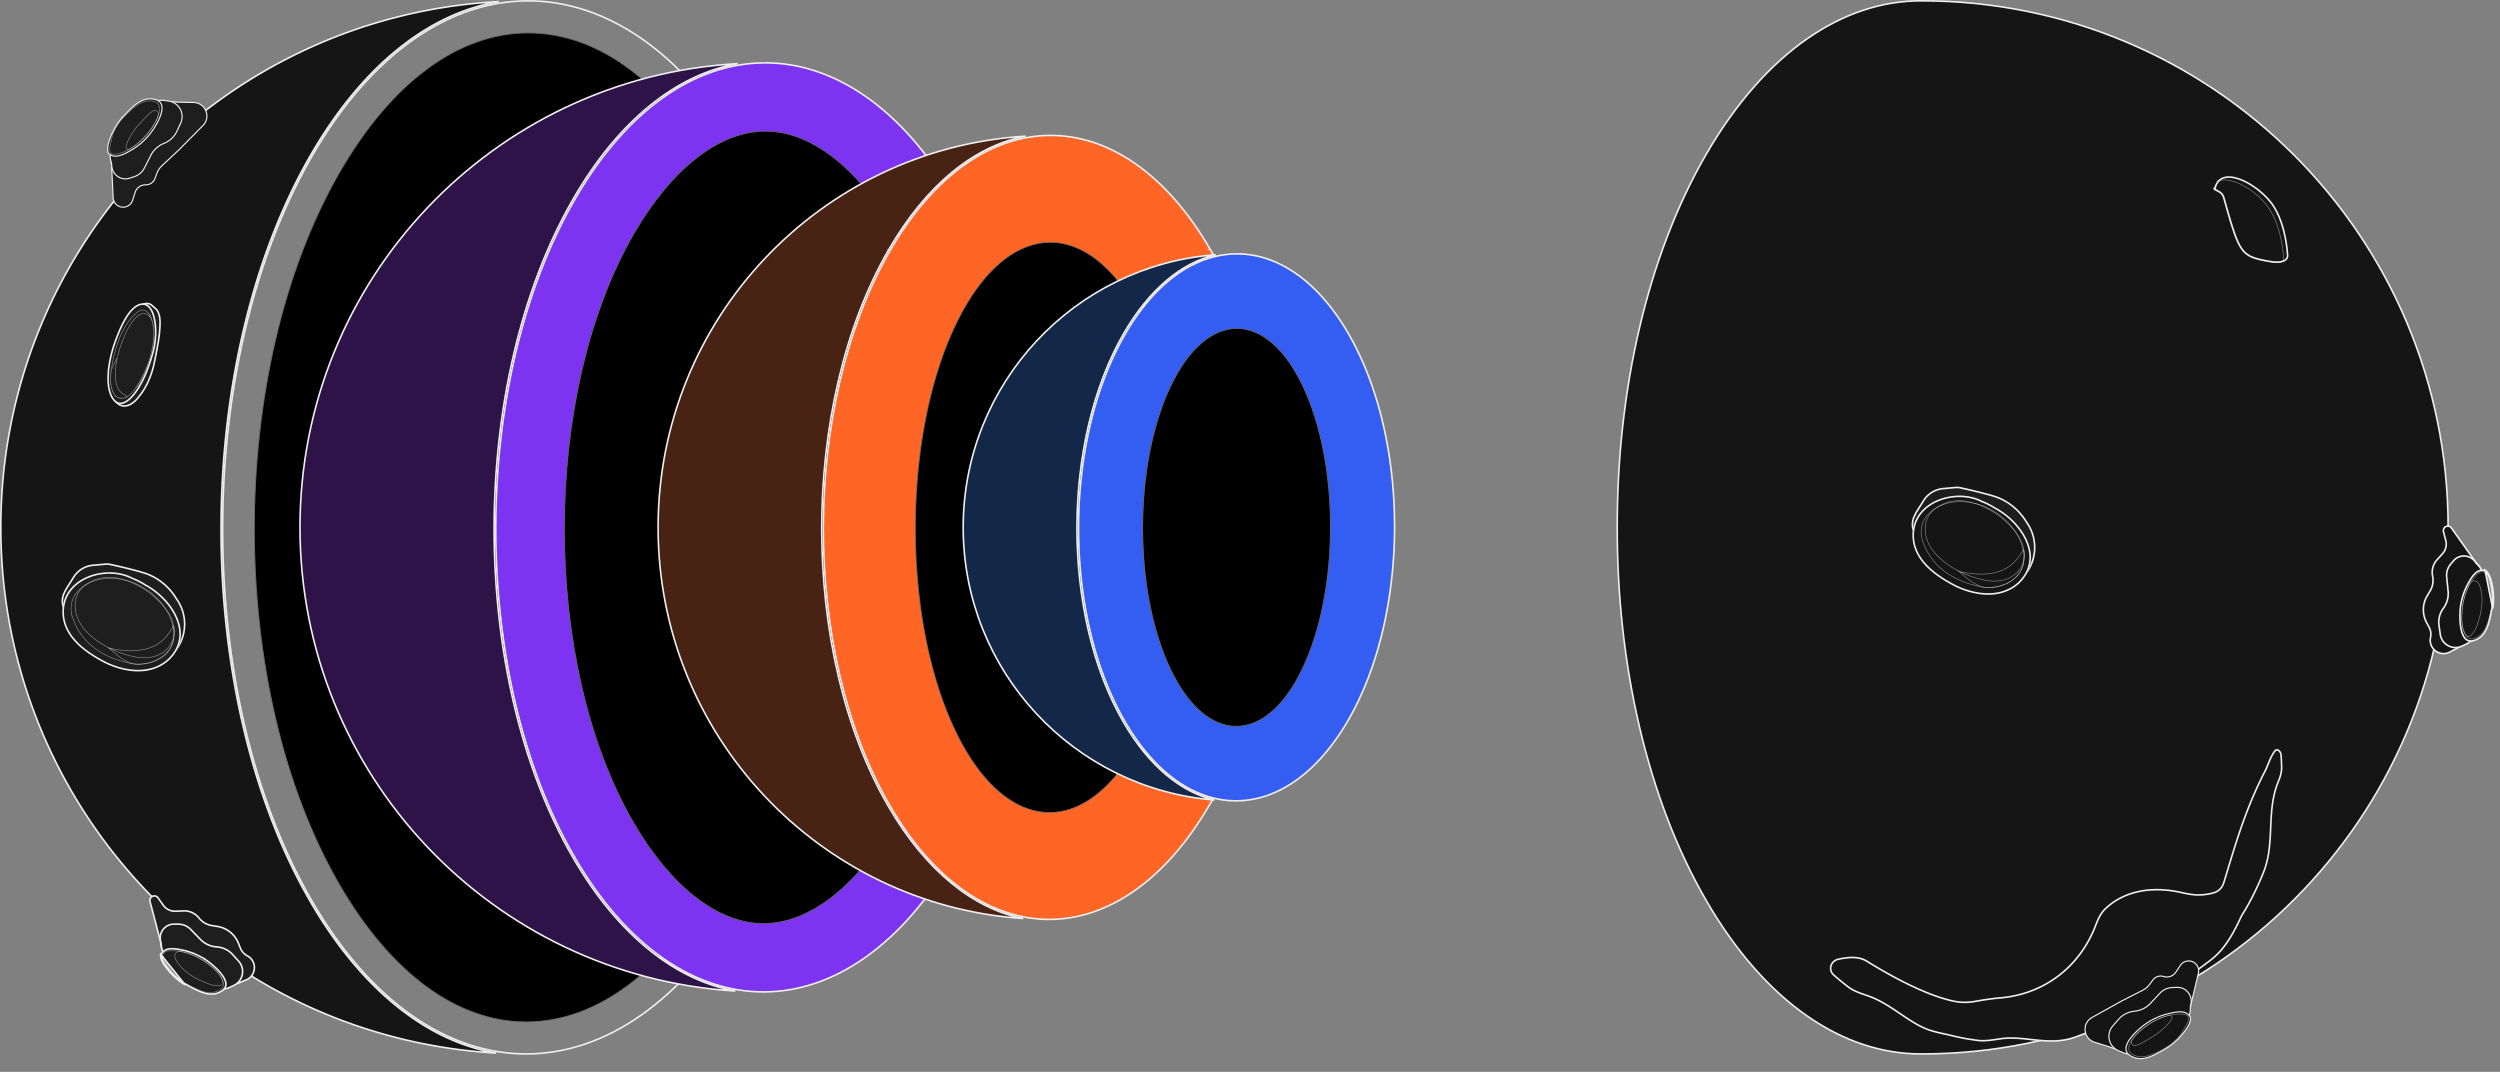
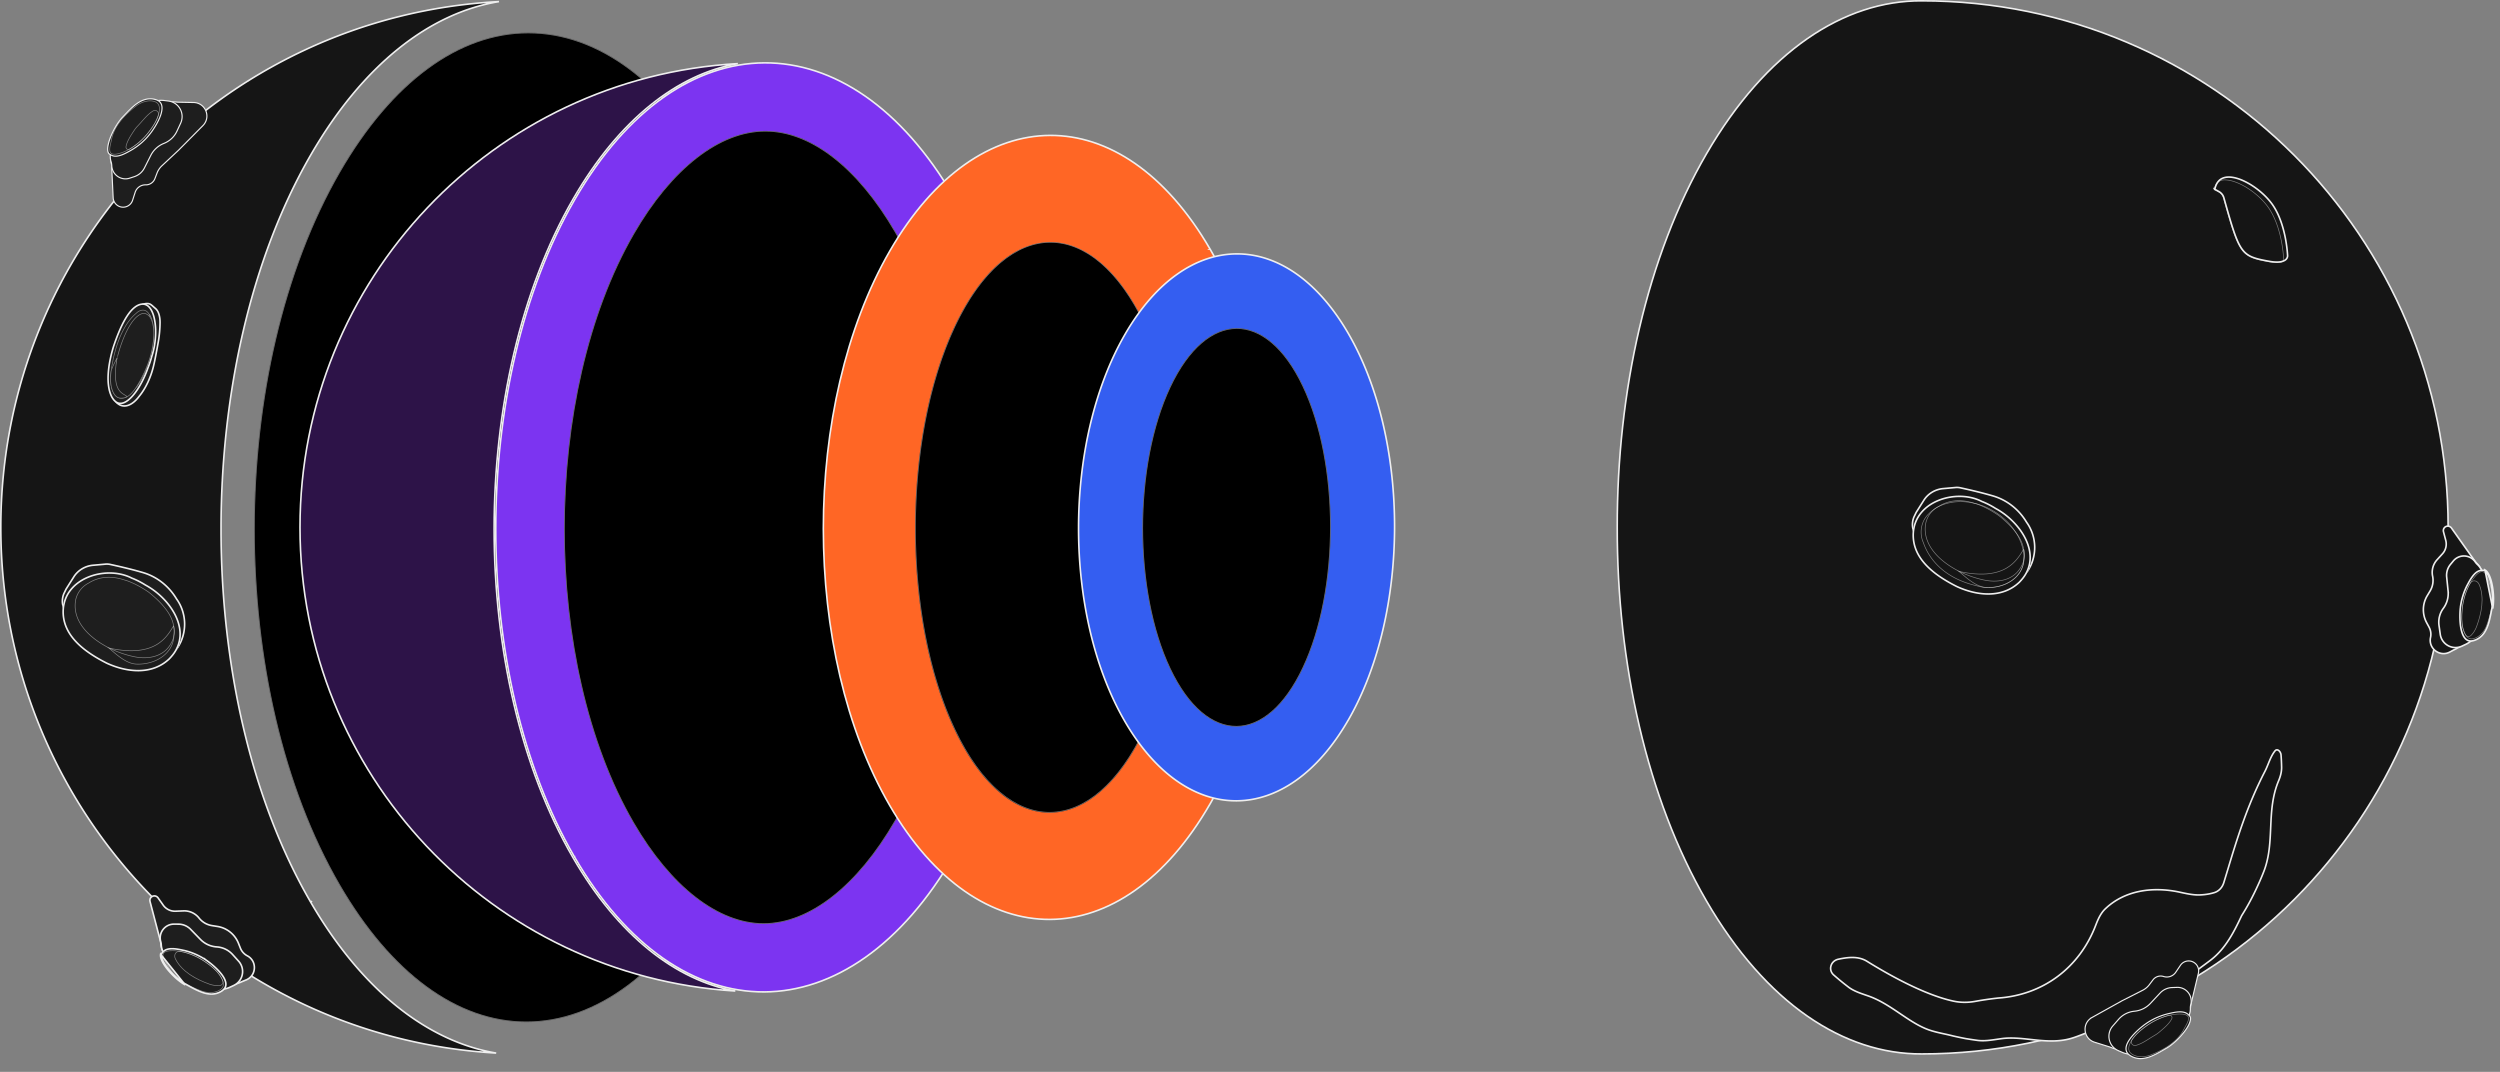
<svg xmlns="http://www.w3.org/2000/svg" width="765" height="328" fill="none">
  <rect width="100%" height="100%" fill="#808080" stroke="none" />
-   <path d="M227.174 47.024c18.221 31.363 27.339 72.564 27.339 113.831 0 41.266-9.118 82.571-27.339 114.14-18.216 31.565-42.059 47.376-65.853 47.51-23.792.133-47.637-15.408-65.859-46.773-18.215-31.357-27.33-72.558-27.33-113.824 0-41.267 9.115-82.571 27.33-114.135C113.686 16.208 137.532.398 161.325.263c23.793-.136 47.635 15.403 65.85 46.761z" stroke="#EEE" stroke-width=".5" />
  <path d="M161.02 312.779c-21.141 0-41.432-14.886-57.138-41.934-34.835-59.959-34.823-157.84.012-218.198C119.763 25.15 140.279 10 161.632 10c21.354 0 41.433 14.887 57.139 41.922 34.835 59.959 34.822 157.852-.013 218.21-15.868 27.498-36.372 42.647-57.725 42.647h-.013z" fill="#000" />
  <path d="M161.02 312.679c-21.09 0-41.354-14.851-57.052-41.885l-.086.051.086-.051c-17.406-29.96-26.11-69.401-26.106-108.898.003-39.497 8.712-79.038 26.119-109.199C119.841 25.213 140.33 10.1 161.632 10.1c21.303 0 41.355 14.851 57.052 41.872 17.407 29.96 26.11 69.405 26.107 108.905-.003 39.5-8.713 79.045-26.119 109.205-15.86 27.484-36.337 42.597-57.639 42.597h-.013z" stroke="#EEE" stroke-opacity=".5" stroke-width=".2" />
  <path d="M95.25 275.875l-.216.126c15.86 27.306 36.027 42.73 56.795 46.241C67.286 317.329.25 247.197.25 161.39.25 75.292 67.754 4.975 152.693.49c-21.074 3.452-41.582 19.169-57.662 47.033-18.27 31.656-27.397 73.051-27.397 114.381 0 41.316 9.12 82.596 27.376 114.043a.277.277 0 00.024.054l.216-.126z" fill="#151515" stroke="#EEE" stroke-width=".5" />
  <path d="M175.816 262.269l-.216.126.216-.126c-16.072-27.663-24.115-64.015-24.115-100.425 0-36.411 8.043-72.853 24.116-100.698l-.217-.125.217.125c16.073-27.853 37.105-41.795 58.085-41.913 20.98-.118 42.01 13.586 58.083 41.251 16.072 27.67 24.115 64.021 24.115 100.432 0 36.41-8.043 72.852-24.116 100.704-16.073 27.846-37.104 41.788-58.085 41.906-20.979.118-42.01-13.586-58.083-41.257z" fill="#7C34F1" stroke="#EEE" stroke-width=".5" />
  <path d="M233.639 282.704c-13.907 0-28.413-11.261-39.821-30.897-28.276-48.685-28.263-131.216.025-180.25 11.558-20.024 26.251-31.498 40.333-31.498 14.081 0 28.413 11.261 39.82 30.885 28.276 48.684 28.264 131.229-.024 180.263-11.558 20.011-26.252 31.497-40.321 31.497h-.012z" fill="#000" />
  <path d="M233.639 282.604c-13.853 0-28.333-11.222-39.735-30.848-14.126-24.322-21.19-57.108-21.185-89.943.005-32.836 7.078-65.709 21.211-90.207 11.551-20.013 26.219-31.447 40.246-31.447 14.027 0 28.332 11.222 39.734 30.835 14.127 24.323 21.19 57.111 21.185 89.95-.004 32.839-7.077 65.715-21.21 90.213-11.552 20.001-26.219 31.447-40.234 31.447h-.012z" stroke="#EEE" stroke-opacity=".5" stroke-width=".2" />
  <path d="M175.384 60.896l.217.125-.217-.125c-16.126 27.939-24.182 64.473-24.182 100.948 0 36.475 8.056 72.918 24.183 100.676 13.863 23.871 31.464 37.468 49.621 40.735-74.335-4.593-133.207-66.36-133.207-141.878 0-75.78 59.279-137.701 133.978-141.912-18.427 3.215-36.322 17.058-50.393 41.431z" fill="#2D1348" stroke="#EEE" stroke-width=".5" />
  <path d="M370.291 76.234c13.566 23.351 20.357 54.031 20.357 84.762s-6.791 61.487-20.358 84.988l.217.125-.217-.125c-13.562 23.503-31.304 35.261-48.997 35.36-17.692.1-35.436-11.458-49.003-34.81-13.561-23.345-20.349-54.022-20.349-84.752 0-30.729 6.788-61.485 20.349-84.986 13.568-23.503 31.313-35.26 49.006-35.362 17.692-.1 35.433 11.454 48.994 34.8l.217-.126-.216.126z" fill="#FF6625" stroke="#EEE" stroke-width=".5" />
  <path d="M350.464 222.917l.003-.012c16.115-34.198 16.115-89.478-.003-123.448-16.118-33.973-42.232-33.798-58.35.412-16.118 34.198-16.118 89.469 0 123.454 16.117 33.983 42.242 33.798 58.348-.394a.05.05 0 00.002-.012z" fill="#000" />
-   <path d="M350.376 222.862v.001a.14.14 0 00-.01.035c-8.047 17.076-18.576 25.622-29.075 25.694-10.5.072-21.034-8.332-29.087-25.312-8.051-16.975-12.079-39.274-12.079-61.604 0-22.331 4.028-44.682 12.079-61.764h0c8.054-17.094 18.586-25.645 29.086-25.718 10.499-.073 21.031 8.331 29.084 25.305 8.051 16.969 12.078 39.266 12.079 61.597 0 22.33-4.027 44.684-12.077 61.766z" stroke="#EEE" stroke-opacity=".5" stroke-width=".2" />
-   <path d="M271.857 76.546l.217.125-.217-.125c-13.615 23.595-20.415 54.442-20.415 85.236 0 30.794 6.8 61.563 20.416 85.003l.216-.126-.216.126c11.549 19.878 26.157 31.325 41.269 34.285-62.415-4.198-111.748-56.18-111.748-119.68 0-63.73 49.692-115.859 112.427-119.724-15.353 2.918-30.226 14.574-41.949 34.88z" fill="#482313" stroke="#EEE" stroke-width=".5" />
+   <path d="M350.376 222.862v.001c-8.047 17.076-18.576 25.622-29.075 25.694-10.5.072-21.034-8.332-29.087-25.312-8.051-16.975-12.079-39.274-12.079-61.604 0-22.331 4.028-44.682 12.079-61.764h0c8.054-17.094 18.586-25.645 29.086-25.718 10.499-.073 21.031 8.331 29.084 25.305 8.051 16.969 12.078 39.266 12.079 61.597 0 22.33-4.027 44.684-12.077 61.766z" stroke="#EEE" stroke-opacity=".5" stroke-width=".2" />
  <path d="M344.018 220.912l.216-.126c-9.462-16.283-14.201-37.688-14.201-59.136 0-21.447 4.739-42.909 14.201-59.305 9.464-16.397 21.833-24.584 34.152-24.653 12.318-.07 24.686 7.976 34.149 24.266 9.462 16.288 14.2 37.696 14.201 59.143 0 21.427-4.728 42.868-14.171 59.258a.274.274 0 00-.034.046c-9.463 16.394-21.832 24.579-34.15 24.647-12.317.069-24.685-7.976-34.147-24.266l-.216.126z" fill="#345EF1" stroke="#EEE" stroke-width=".5" />
  <path d="M398.755 204.35c11.258-23.886 11.258-62.47 0-86.206-11.245-23.724-29.487-23.599-40.745.287-11.245 23.886-11.245 62.471 0 86.194 11.258 23.724 29.5 23.599 40.745-.275z" fill="#000" />
  <path d="M398.665 118.186l.09-.042-.09.043c5.621 11.85 8.434 27.415 8.434 43.004 0 15.588-2.813 31.191-8.434 43.117l.09.042-.09-.042c-5.617 11.924-12.963 17.879-20.278 17.929-7.315.049-14.663-5.805-20.287-17.655-5.614-11.844-8.424-27.406-8.424-42.993 0-15.587 2.81-31.189 8.425-43.115 5.623-11.931 12.972-17.889 20.287-17.94 7.314-.051 14.66 5.803 20.277 17.652z" stroke="#EEE" stroke-opacity=".5" stroke-width=".2" />
-   <path d="M343.813 102.107h0c-9.516 16.49-14.268 38.04-14.268 59.551 0 21.51 4.751 43.008 14.269 59.392 7.798 13.433 17.617 21.367 27.82 23.754-43.044-3.441-76.896-39.467-76.896-83.413 0-44.093 34.078-80.214 77.328-83.446-10.355 2.367-20.334 10.446-28.253 24.162z" fill="#132848" stroke="#EEE" stroke-width=".5" />
  <path d="M54.353 31.265h-.009l-.01-.001A13.933 13.933 0 0041.59 36.54l-6.424 8.271a6.08 6.08 0 00-1.142 5.007c.073.343.119.691.136 1.041l.465 9.64a3.05 3.05 0 005.95.787l.782-2.434a3.298 3.298 0 013.22-2.287 2.946 2.946 0 002.824-1.895l.659-1.727a5.913 5.913 0 011.482-2.207l5.106-4.785 7.458-7.53c.141-.142.272-.295.391-.456 1.993-2.703.11-6.53-3.248-6.6l-4.895-.1z" fill="#1E1E1E" stroke="#EEE" stroke-width=".353" />
  <path d="M55.327 33.752a4.793 4.793 0 00-3.8-2.839l-1.286-.16a7.068 7.068 0 00-6.417 2.628l-8.976 11.343a5.126 5.126 0 00-.88 4.69l.036.117c.117.378.183.77.198 1.164.106 2.785 2.85 4.692 5.497 3.82l1.412-.465a5.308 5.308 0 003.076-2.644l1.946-3.844a7.712 7.712 0 014.048-3.69 7.36 7.36 0 003.975-3.753l1.128-2.436a4.793 4.793 0 00.043-3.93z" fill="#1E1E1E" stroke="#EEE" stroke-width=".353" />
  <path d="M45.695 41.235h0v-.001c.882-1.068 2.582-3.509 3.41-5.83.414-1.163.6-2.27.382-3.15a2.25 2.25 0 00-.647-1.128c-.331-.31-.794-.557-1.425-.71h0c-2.045-.504-3.81.107-5.422 1.218-1.418.98-2.7 2.334-3.936 3.639l-.518.546h0c-1.282 1.342-2.66 3.588-3.57 5.77-.453 1.09-.787 2.157-.935 3.08-.149.931-.103 1.684.165 2.174h0l.001.002c.069.131.19.243.356.353.132.086.279.164.439.248l.14.073c.845.43 1.882.31 2.927-.046.99-.338 1.95-.876 2.706-1.298l.114-.064h.001a20.089 20.089 0 005.812-4.876z" fill="#1E1E1E" stroke="#EEE" stroke-width=".353" />
  <path opacity=".5" d="M36.104 47.049h0a10.862 10.862 0 001.965-.66l.003-.001c2.92-1.223 5.585-3.57 7.364-5.875h0c1.248-1.593 2.434-3.375 3.002-5.222.204-.67.384-1.529.334-2.3-.08-.8-.416-1.498-1.27-1.83h0-.002c-.907-.373-1.97-.375-2.96-.113h0l-.002.001c-1.142.265-2.067.757-2.886 1.385-3.435 2.632-6.77 6.12-7.534 10.346h0v.002c-.05.244-.113.504-.176.77l-.01.043c-.067.282-.135.57-.193.856-.117.574-.191 1.128-.14 1.588.052.456.225.804.593.993.375.194.975.236 1.912.017z" stroke="#EEE" stroke-width=".2" />
  <path opacity=".5" d="M38.572 44.818h0c-.062.332.059.617.259.777.198.16.483.204.772.04 2.31-1.303 4.37-3.227 5.832-5.12v-.001c1.247-1.592 2.433-3.375 3.001-5.222.168-.551-.017-1.022-.355-1.28-.338-.258-.84-.313-1.328-.006-.88.555-1.627 1.264-2.35 2.042a54.91 54.91 0 00-1.08 1.204c-.364.41-.735.827-1.127 1.237a9.752 9.752 0 00-1.243 1.573c-.468.71-.969 1.47-1.395 2.242-.466.845-.84 1.699-.986 2.514z" stroke="#EEE" stroke-width=".2" />
  <path d="M74.081 300.363h0l-.011.005a13.819 13.819 0 01-13.71-1.145l-8.544-5.901a6.005 6.005 0 01-2.567-4.397 6.5 6.5 0 00-.187-1.063l-3.15-11.99a1.368 1.368 0 012.443-1.138l1.568 2.225a4.422 4.422 0 003.792 1.871l2.439-.097a5.766 5.766 0 014.756 2.189 6.263 6.263 0 003.943 2.308l1.667.263a8.346 8.346 0 016.454 5.162l.58 1.461a4.585 4.585 0 002.117 2.359c3.065 1.62 2.842 6.084-.37 7.391l-1.22.497z" fill="#1E1E1E" stroke="#EEE" stroke-width=".5" />
  <path d="M74.209 297.755a4.715 4.715 0 01-2.703 3.805l-1.142.531a6.924 6.924 0 01-6.887-.602l-11.893-8.31a5.253 5.253 0 01-2.234-3.981l-.007-.108a4.732 4.732 0 00-.163-.969c-.747-2.693 1.287-5.354 4.081-5.337l1.352.008a5.23 5.23 0 013.718 1.584l2.993 3.078a7.637 7.637 0 005.004 2.299 7.14 7.14 0 014.86 2.344l1.83 2.028a4.716 4.716 0 011.19 3.63z" fill="#1E1E1E" stroke="#EEE" stroke-width=".5" />
  <path d="M55.867 290.743h0l.003.001c2.451.482 4.875 1.532 6.934 2.854a.384.384 0 00.055.045c1.154.765 3.49 2.568 4.966 4.517.74.978 1.237 1.96 1.292 2.845.028.437-.053.85-.266 1.234-.215.385-.57.754-1.115 1.089-1.757 1.078-3.594 1.028-5.448.459-1.621-.498-3.228-1.384-4.783-2.24-.235-.13-.468-.259-.7-.385l-.001-.001c-1.618-.879-3.594-2.604-5.108-4.413-.756-.903-1.39-1.818-1.805-2.649-.42-.84-.596-1.554-.497-2.072.028-.143.104-.285.224-.438.12-.154.273-.303.44-.466.647-.628 1.638-.831 2.729-.813 1.085.017 2.211.25 3.08.433zm-6.719 1.237c-.458 2.406 4.23 7.604 7.537 9.401l-7.537-9.401z" fill="#1E1E1E" stroke="#EEE" stroke-width=".5" />
  <path opacity=".5" d="M68.335 301.423v.002a1.743 1.743 0 01-.68 1.223v.001c-.781.625-1.763.957-2.815 1.037h0c-1.164.095-2.192-.098-3.162-.453-4.05-1.481-8.243-3.804-10.282-7.569v-.001a25.257 25.257 0 00-.415-.718l-.007-.01a33.91 33.91 0 01-.443-.766c-.285-.517-.525-1.027-.615-1.484-.09-.455-.03-.841.264-1.135.299-.3.858-.524 1.817-.601.052.001.097-.005.135-.01l.002-.001a.91.91 0 01.114-.009h.006c3.683-.191 7.759 1.465 10.588 3.435h0c1.648 1.129 3.328 2.484 4.425 4.08.27.394.57.889.786 1.413.217.525.345 1.07.282 1.566z" stroke="#EEE" stroke-width=".2" />
  <path opacity=".5" d="M53.73 293.534l-.001-.001c-.362-.676-.328-1.341-.032-1.797.294-.455.86-.723 1.61-.585 2.752.509 5.476 1.779 7.536 3.213v.001c1.648 1.129 3.328 2.483 4.425 4.079.333.487.712 1.126.922 1.782.212.662-.276 1.28-.996 1.353-1.152.085-2.17-.1-3.129-.441-4.087-1.454-8.348-3.785-10.336-7.604z" stroke="#EEE" stroke-width=".2" />
  <path d="M54.215 183.114c-2.367-3.956-6.082-6.898-10.488-8.172-4.176-1.21-8.22-2.092-9.864-2.452a5.178 5.178 0 00-1.743-.098l-3.682.327c-2.499.229-4.768 1.602-6.083 3.694l-2.334 3.693-.717 1.48c-2.31 5.777 4.378 10.937 10.419 12.427l21.941 5.41a2.709 2.709 0 002.913-1.143c3.025-4.608 2.86-10.688-.361-15.166z" fill="#1E1E1E" />
  <path fill-rule="evenodd" clip-rule="evenodd" d="M53.797 183.388l-.01-.018c-2.306-3.851-5.92-6.71-10.2-7.948-4.132-1.197-8.138-2.073-9.8-2.437l-.038-.008a4.692 4.692 0 00-1.574-.088l-.01.001-3.682.327c-2.347.215-4.474 1.505-5.705 3.462v.001l-2.32 3.67-.696 1.438c-1.044 2.633-.075 5.159 1.979 7.27 2.062 2.121 5.156 3.743 8.101 4.469l21.942 5.411a2.209 2.209 0 002.375-.932c2.91-4.434 2.753-10.288-.35-14.6l-.012-.018zm.78 14.892a2.709 2.709 0 01-2.913 1.143l-21.941-5.41c-6.04-1.49-12.728-6.65-10.419-12.427l.717-1.48 2.334-3.693c1.315-2.092 3.584-3.465 6.083-3.694l3.682-.327a5.178 5.178 0 011.743.098l.032.007c1.664.364 5.683 1.243 9.832 2.445 4.406 1.274 8.121 4.216 10.489 8.172 3.222 4.478 3.386 10.558.361 15.166z" fill="#EEE" />
  <path d="M40.295 176.609c.003 0 .004-.005.001-.006-7.859-3.912-20.537-.087-21.194 9.845-.494 8.204 6.839 13.369 13.448 16.703 6.247 2.877 14.04 3.727 19.398-1.34.888-.915 1.611-1.831 2.138-2.811 4.077-7.42-2.302-16.344-9.47-20.201a24.457 24.457 0 00-4.323-2.183c-.003-.002-.002-.007.002-.007z" fill="#1E1E1E" />
  <path fill-rule="evenodd" clip-rule="evenodd" d="M40.757 176.798a23.312 23.312 0 00-.462-.182h-.002l-.002-.003c0-.002 0-.003.002-.003l.002-.001h.001c.002-.001.002-.003.002-.005l-.002-.001-.001-.001a13.713 13.713 0 00-.447-.212l-.006-.002c-7.883-3.549-20.096.317-20.74 10.06-.494 8.204 6.839 13.369 13.448 16.703 6.247 2.877 14.04 3.727 19.398-1.34.888-.915 1.611-1.831 2.138-2.811 4.077-7.42-2.302-16.344-9.47-20.201a24.835 24.835 0 00-3.858-2l-.002-.001zm-.462.311c.201 0 .356-.11.438-.259a.476.476 0 01-.438.259zm11.302 24.346c.864-.891 1.552-1.767 2.048-2.692l.002-.004c1.932-3.516 1.41-7.414-.518-10.957-1.93-3.547-5.243-6.676-8.75-8.563l-.015-.008-.014-.009a23.99 23.99 0 00-4.235-2.139.535.535 0 01-.147-.085c-3.773-1.833-8.703-1.847-12.783-.2-4.105 1.657-7.271 4.957-7.584 9.681-.236 3.927 1.394 7.14 3.924 9.803 2.537 2.669 5.959 4.762 9.242 6.419 6.173 2.84 13.697 3.599 18.83-1.246z" fill="#EEE" />
-   <path opacity=".5" fill-rule="evenodd" clip-rule="evenodd" d="M38.172 202.662c.207.051.415.107.628.163 1.002.265 2.082.551 3.401.546 5.533-.024 10.767-3.128 11.095-8.75v-.894c0-.014.006-.027.016-.037a.052.052 0 00.015-.042 14.989 14.989 0 00-.327-2.1 7.45 7.45 0 00-.23-.915 15.738 15.738 0 00-2.137-4.576c-2.72-4.171-7.237-7.302-12.085-8.584a.357.357 0 00-.097-.013.393.393 0 01-.097-.012c-3.767-.967-7.76-.798-11.263.894a11.495 11.495 0 00-3.025 2.223c-2.827 2.648-2.827 6.57-1.775 8.858 2.499 7.257 8.779 11.506 15.88 13.239zm-10.992-24.14a11.267 11.267 0 00-2.97 2.182l-.007.007c-2.752 2.577-2.755 6.402-1.73 8.629l.004.009.003.009c2.47 7.173 8.68 11.388 15.739 13.11.212.052.425.108.639.165 1.001.265 2.052.543 3.342.538 5.477-.023 10.573-3.087 10.896-8.556v-.888c0-.039.01-.078.027-.112a14.632 14.632 0 00-.317-2.02l-.002-.007a7.226 7.226 0 00-.223-.891l-.004-.01a15.537 15.537 0 00-2.11-4.518l-.002-.003c-2.69-4.126-7.165-7.229-11.968-8.5a.178.178 0 00-.046-.006.555.555 0 01-.147-.019c-3.729-.957-7.67-.787-11.124.881z" fill="#EEE" />
  <path opacity=".5" fill-rule="evenodd" clip-rule="evenodd" d="M27.059 178.341l.09.178c-2.165 1.107-3.697 3.258-3.987 5.669-.378 3.131.778 5.957 2.816 8.381 2.04 2.425 4.957 4.437 8.071 5.923 2.354 1.105 4.804 1.917 7.089 2.371h.001c2.324.485 4.806.442 6.935-.387 2.12-.825 3.9-2.43 4.834-5.097a5.75 5.75 0 01.045-.17c.02-.074.04-.146.059-.227a1.65 1.65 0 00.052-.362c0-.033.003-.066.008-.098.187-1.141.153-2.246-.101-3.287l-.002-.009c-.354-1.821-1.287-3.492-2.525-5.046l-.001-.002c-1.432-1.843-3.257-3.497-5.057-4.93-2.08-1.421-4.446-2.742-6.936-3.584a.08.08 0 00-.03-.005.49.49 0 01-.162-.027c-3.665-1.247-7.558-1.358-11.092.878l-.107-.169zm18.445 2.746c-2.091-1.429-4.475-2.762-6.99-3.613a.307.307 0 00-.095-.015.319.319 0 01-.097-.016c-3.702-1.26-7.662-1.38-11.263.898-2.223 1.137-3.797 3.344-4.096 5.823-.771 6.4 4.738 11.52 11 14.509 2.368 1.111 4.834 1.928 7.136 2.386 4.701.981 10.094-.163 12-5.622a9.01 9.01 0 01.045-.169c.059-.215.12-.442.12-.648 0-.022.002-.044.005-.065.192-1.166.157-2.299-.104-3.368-.361-1.863-1.315-3.563-2.564-5.132-1.447-1.863-3.288-3.53-5.097-4.968z" fill="#EEE" />
  <path opacity=".5" fill-rule="evenodd" clip-rule="evenodd" d="M53.131 194.625l.002-.011a8.108 8.108 0 00-.053-2.838l-.167.271c-.957 1.551-2.32 3.76-4.969 5.315-2.844 1.669-7.14 2.57-13.95 1.18l-.002-.001a19.232 19.232 0 01-.33-.073c.113.092.232.192.355.297.137.116.28.24.43.369.497.427 1.064.915 1.688 1.402 1.628 1.27 3.594 2.492 5.596 2.578 5.594.242 11.08-3.01 11.4-8.478v-.011zm-19.933 3.731c-.26-.197-.473-.329-.63-.37.237.063.48.126.718.185.256.064.509.124.747.175 13.105 2.674 16.728-3.194 18.711-6.406l.2-.322a.243.243 0 00.028-.083c.029-.138.245-.093.274.046.2.977.26 2.02.084 3.066-.328 5.623-5.956 8.911-11.607 8.667-2.867-.124-5.617-2.49-7.409-4.031-.431-.371-.807-.695-1.116-.927z" fill="#EEE" />
  <path d="M588.061 322.504h-.002c-23.794.136-47.638-15.408-65.854-46.773-18.302-31.5-27.404-72.914-27.33-114.353v-.001c-.074-41.44 9.04-82.866 27.33-114.354l-.216-.126.216.126C540.421 15.66 564.265.126 588.06.251h.001c88.961 0 161.069 72.133 161.069 161.126 0 88.994-72.12 161.127-161.069 161.127z" fill="#151515" stroke="#EEE" stroke-width=".5" />
  <path d="M748.082 144.479c.087.824.162 1.649.225 2.474l-.225-2.474zm-4.498-24.51c.212.812.425 1.625.624 2.45a165.88 165.88 0 00-.624-2.45zm5.146 32.91c.05.937.075 1.875.113 2.825-.038-.938-.063-1.888-.113-2.825zm-.273-4.213c.062.862.112 1.725.175 2.575-.05-.863-.1-1.725-.175-2.575zm-.861-8.336zm-2.102-12.299l.487 2.4c-.15-.8-.312-1.6-.487-2.4zm-.898-4.051zm1.699 8.114c.15.787.275 1.587.412 2.387-.137-.8-.275-1.6-.412-2.387zm2.011 43.72a88.33 88.33 0 01-.312 3.15c.113-1.05.212-2.1.312-3.15zm-1.625 12.663c-.212 1.274-.45 2.549-.687 3.812.25-1.263.475-2.538.687-3.812zm-15.079-99.981a159.992 159.992 0 00-4.348-8v.038a168.008 168.008 0 014.335 7.962h.013zm17.24 78.506c-.037 1.05-.074 2.1-.137 3.15.05-1.05.1-2.1.137-3.15zm.115-5.611zm-10.434-57.172c.338.887.675 1.787.987 2.687-.325-.9-.649-1.8-.987-2.687zm-4.961-11.686c.5 1.063.987 2.125 1.462 3.188a123.661 123.661 0 00-1.462-3.188zm7.698 19.51c.274.837.537 1.687.786 2.537-.262-.85-.524-1.7-.786-2.537zm-9.647-23.498c.6 1.175 1.174 2.35 1.736 3.55a186.23 186.23 0 00-1.736-3.55zm8.334 19.574c.3.863.6 1.738.887 2.6-.287-.875-.587-1.737-.887-2.6zm2.524 7.875zm-5.473-15.674c.375.938.749 1.863 1.124 2.8-.362-.937-.737-1.875-1.124-2.8z" fill="#6DBFEE" />
  <path d="M748.894 165.766c0 .412-.038.824-.05 1.236.012-.412.037-.824.05-1.236zM735.037 95.72c.112.238.212.488.312.725-.1-.237-.212-.487-.312-.724zm-3.435-7.224s.012.025.025.038c0-.013-.013-.025-.025-.038zm14.393 103.793c-.025.125-.05.25-.075.362.025-.125.05-.25.075-.362zm2.013-13.338c-.038.375-.088.737-.125 1.099.037-.362.087-.737.125-1.099zm-11.383-79.543c.125.3.25.612.375.924-.125-.312-.25-.612-.375-.924zm7.584 23.01c.125.525.262 1.037.387 1.562a74.11 74.11 0 00-.387-1.562zm1.773 8.012c.113.562.213 1.112.325 1.675-.1-.563-.212-1.113-.325-1.675zm-5.148-19.711c.15.437.287.875.425 1.325-.138-.438-.288-.888-.425-1.325zm1.227 3.863c.137.475.287.937.424 1.412-.137-.475-.275-.95-.424-1.412zm1.123 3.898c.137.5.274 1 .399 1.5-.137-.5-.262-1-.399-1.5zm4.16 20.112c.087.575.162 1.15.237 1.737-.075-.575-.162-1.15-.237-1.737zm-2.199-12.186c.124.538.237 1.088.349 1.625-.112-.537-.237-1.087-.349-1.625zm3.164 20.547c.05.575.112 1.138.149 1.713l-.149-1.713zm.535 8.75c.012.475.037.938.05 1.413 0-.475-.038-.95-.05-1.413zm-.213-4.461c.037.55.075 1.088.1 1.638-.025-.55-.075-1.088-.1-1.638zm-.748-8.5c.062.575.137 1.163.2 1.738-.063-.588-.138-1.163-.2-1.738zm-8.36-35.836c.15.4.288.812.425 1.212-.137-.4-.287-.812-.425-1.212z" fill="#5DA94D" />
  <path d="M690.732 271.323l-.001.001a76.363 76.363 0 01-3.473 6.71c-.427.72-.853 1.436-1.31 2.15l-.009.014-.007.015c-2.229 4.756-4.838 9.988-9.374 13.503-.709.549-1.439 1.087-2.172 1.627-1.282.944-2.573 1.895-3.778 2.928l-.004.003a82.234 82.234 0 01-29.435 16.815c-1.163.363-2.3.805-3.428 1.245l-.12.046c-1.09.426-2.172.849-3.274 1.204-3.761 1.214-7.437 1.055-11.061.695-.616-.061-1.232-.128-1.846-.195-2.983-.325-5.941-.647-8.837-.272-.517.067-1.031.143-1.542.218-1.952.287-3.868.569-5.789.351a125.975 125.975 0 01-3.702-.554 116.804 116.804 0 01-3.897-.814c-.907-.237-1.829-.439-2.745-.64l-.989-.218c-1.243-.28-2.47-.581-3.657-.995-3.035-1.058-5.862-2.967-8.793-4.947l-.229-.155c-3.002-2.027-6.114-4.101-9.629-5.316l-.632-.217c-2.03-.693-4.034-1.378-5.647-2.695h0l-.006-.005a77.217 77.217 0 01-4.238-3.488c-1.727-1.526-.942-4.244 1.346-4.797 3.113-.663 6.243-1 8.855.623 6.096 3.788 17.492 10.305 26.563 12.206 2.152.451 4.368.442 6.526.052a98.894 98.894 0 016.5-.955c.15-.017.3-.036.451-.055 13.857-.924 24.985-9.315 29.942-22.283.718-1.877 1.538-3.703 2.953-5.046l.001-.001c5.693-5.43 14.031-6.911 22.63-5.101l.668.143c1.914.41 3.881.832 5.871.712 1.465-.066 2.9-.298 4.271-.73l.003-.001c1.407-.467 2.383-1.668 2.807-3.052.382-1.246.762-2.5 1.144-3.763 2.897-9.575 5.945-19.646 11.421-30.238.393-.761.722-1.568 1.045-2.362.124-.306.248-.61.375-.909.458-1.084.957-2.115 1.671-3.002.174-.216.357-.304.528-.32.175-.017.368.039.56.169.389.264.715.8.759 1.397a65.32 65.32 0 01.174 3.862c0 1.372-.365 2.721-.906 4.007-1.928 4.585-2.207 9.195-2.41 13.748l-.029.638c-.191 4.345-.38 8.632-1.9 12.866a61.41 61.41 0 01-1.048 2.603c-.36.847-.754 1.727-1.147 2.575zm3.554-191.373h0c-4.386-.801-6.566-1.372-8.295-3.821-.876-1.241-1.642-2.975-2.494-5.494-.852-2.518-1.784-5.799-2.998-10.125a3.093 3.093 0 00-1.461-1.858l-1.303-.725c.195-.975.537-1.754 1.017-2.35.795-.98 1.955-1.407 3.348-1.391 1.399.016 3.013.48 4.665 1.263 3.304 1.568 6.689 4.384 8.684 7.27 2.109 3.065 3.251 6.956 3.865 10.101.597 3.056.689 5.382.694 5.508a1.627 1.627 0 01-.291.813c-.205.292-.554.588-1.148.785h-.001l-.007.003c-.828.305-2.158.41-4.275.021zm-16.591-22.014h-.216a8.25 8.25 0 01.05-.24.245.245 0 01.193.224l-.013-.008a.03.03 0 01.014.024h-.028z" fill="#151515" stroke="#EEE" stroke-width=".5" />
  <path opacity=".5" d="M694.259 80.098h0c-4.381-.8-6.622-1.377-8.39-3.882-.889-1.26-1.661-3.01-2.514-5.533-.854-2.522-1.787-5.807-3.001-10.132a2.936 2.936 0 00-1.389-1.768l-1.345-.748-.048.086.048-.086a.092.092 0 01-.047-.08l.001-.018c.051-.265.112-.517.184-.755.365-1.216 1.466-2.086 2.733-2.129 2.159-.074 4.828.954 7.346 2.568 2.516 1.612 4.866 3.8 6.387 6.027h.001c1.938 2.816 3.063 6.306 3.71 9.285.647 2.977.814 5.435.84 6.182.006.159.009.29-.018.433-.064.34-.369.611-.723.684-.859.177-2.071.179-3.775-.134z" stroke="#EEE" stroke-width=".2" />
  <path d="M645.61 320.379l.009.003.009.004a13.93 13.93 0 0013.712-1.514l8.474-6.151a6.078 6.078 0 002.492-4.489c.024-.35.078-.698.159-1.039l2.24-9.386a3.05 3.05 0 00-5.494-2.416l-1.43 2.119a3.299 3.299 0 01-3.73 1.299 2.943 2.943 0 00-3.24 1.032l-1.114 1.474a5.907 5.907 0 01-2.038 1.707l-6.237 3.17-9.261 5.152a3.997 3.997 0 00-.503.33c-2.667 2.04-1.925 6.239 1.28 7.242l4.672 1.463z" fill="#151515" stroke="#EEE" stroke-width=".353" />
  <path d="M645.369 317.72a4.794 4.794 0 002.858 3.786l1.19.513a7.07 7.07 0 006.896-.734l11.781-8.39a5.124 5.124 0 002.151-4.258l-.002-.123c-.006-.396.039-.79.135-1.174.674-2.703-1.429-5.3-4.214-5.201l-1.486.053a5.304 5.304 0 00-3.69 1.681l-2.94 3.149a7.71 7.71 0 01-4.916 2.414 7.36 7.36 0 00-4.864 2.496l-1.762 2.025a4.793 4.793 0 00-1.137 3.763z" fill="#151515" stroke="#EEE" stroke-width=".353" />
  <path d="M656.704 313.218h0l-.002.001c-1.144.78-3.456 2.65-4.898 4.649-.723 1.001-1.21 2.011-1.245 2.919-.018.449.076.873.307 1.263.231.39.607.756 1.17 1.078h.001c1.823 1.055 3.689.961 5.545.343 1.635-.545 3.245-1.488 4.795-2.396.218-.128.434-.255.65-.38h0c1.605-.932 3.554-2.704 5.035-4.546.74-.92 1.358-1.852 1.757-2.697.403-.853.569-1.589.448-2.134h0l-.001-.003c-.029-.144-.114-.285-.244-.438a5.33 5.33 0 00-.352-.36 5.708 5.708 0 01-.113-.11c-.693-.649-1.722-.822-2.824-.771-1.045.048-2.118.297-2.961.492l-.128.029-.001.001a20.086 20.086 0 00-6.939 3.06z" fill="#151515" stroke="#EEE" stroke-width=".353" />
  <path opacity=".5" d="M667.534 310.31h-.001a10.846 10.846 0 00-2.071.086h-.002c-3.145.359-6.359 1.87-8.71 3.588h-.001c-1.641 1.181-3.276 2.563-4.337 4.178-.382.586-.795 1.361-.962 2.115-.146.79-.018 1.555.71 2.111h0l.002.001c.767.612 1.788.91 2.81.934h.004c1.17.064 2.195-.151 3.157-.525 4.032-1.57 8.206-3.99 10.118-7.835h0l.001-.002c.116-.22.248-.453.383-.691l.021-.037c.143-.252.289-.51.425-.769.272-.519.498-1.03.576-1.486.078-.453.008-.835-.292-1.119-.306-.291-.871-.499-1.831-.549z" stroke="#EEE" stroke-width=".2" />
  <path opacity=".5" d="M664.54 311.765v-.001c.152-.301.116-.607-.032-.817-.146-.209-.407-.33-.729-.254-2.582.608-5.097 1.88-7.029 3.291v.001c-1.642 1.181-3.277 2.562-4.337 4.177-.315.483-.268.987-.016 1.329.252.342.719.535 1.273.376 1-.288 1.915-.761 2.826-1.305.4-.239.799-.492 1.204-.748l.17-.108c.463-.293.936-.589 1.427-.873a9.727 9.727 0 001.451-1.011l.18-.153c.648-.552 1.34-1.142 1.965-1.764.683-.682 1.28-1.398 1.647-2.14z" stroke="#EEE" stroke-width=".2" />
  <path d="M750.808 198.907h0l.012-.005a13.824 13.824 0 007.93-11.244l.969-10.342a6.003 6.003 0 00-1.718-4.793 6.461 6.461 0 01-.695-.827l-7.161-10.118a1.368 1.368 0 00-2.44 1.142l.696 2.632a4.425 4.425 0 01-1.003 4.109l-1.641 1.806a5.775 5.775 0 00-1.379 5.054 6.267 6.267 0 01-.765 4.505l-.869 1.446a8.35 8.35 0 00-.193 8.264l.747 1.384c.517.959.676 2.072.447 3.137-.728 3.391 2.836 6.088 5.901 4.466l1.162-.616z" fill="#151515" stroke="#EEE" stroke-width=".5" />
  <path d="M748.729 197.332a4.716 4.716 0 004.652.373l1.141-.535a6.927 6.927 0 003.963-5.664l1.275-14.458a5.251 5.251 0 00-1.614-4.27l-.079-.075a4.722 4.722 0 01-.637-.746c-1.583-2.303-4.929-2.453-6.711-.301l-.863 1.041a5.233 5.233 0 00-1.175 3.866l.435 4.274a7.642 7.642 0 01-1.453 5.313 7.145 7.145 0 00-1.327 5.23l.379 2.708a4.711 4.711 0 002.014 3.244z" fill="#151515" stroke="#EEE" stroke-width=".5" />
  <path d="M755.142 178.765h0l-.002.003c-1.205 2.188-1.958 4.721-2.268 7.149a.437.437 0 01-.001.072h0c-.155 1.375-.275 4.325.27 6.708.274 1.195.706 2.208 1.349 2.819.317.302.685.506 1.116.588.433.084.944.048 1.551-.154 1.954-.655 3.096-2.095 3.851-3.882.66-1.563 1.014-3.364 1.356-5.106l.156-.785h0c.366-1.806.313-4.428-.099-6.751-.206-1.16-.5-2.234-.87-3.086-.374-.862-.807-1.455-1.268-1.713a1.05 1.05 0 00-.479-.109 4.954 4.954 0 00-.64.039c-.897.091-1.688.72-2.376 1.568-.684.843-1.229 1.856-1.646 2.64zm5.263-4.356c2.138 1.195 3.108 8.127 2.36 11.818l-2.36-11.818z" fill="#151515" stroke="#EEE" stroke-width=".5" />
  <path opacity=".5" d="M755.313 195.185l.001.001c.371.244.822.383 1.374.265h.001c.98-.197 1.865-.736 2.602-1.491l.001-.001c.819-.831 1.332-1.743 1.684-2.714 1.468-4.057 2.382-8.764.807-12.746h0a24.91 24.91 0 01-.283-.78l-.004-.011c-.097-.276-.196-.558-.302-.832-.213-.551-.45-1.062-.742-1.425-.29-.361-.625-.563-1.039-.528-.422.037-.953.322-1.627 1.008-.033.04-.067.07-.095.097l-.002.001c-.03.028-.056.051-.08.081h0l-.004.005c-2.512 2.7-3.862 6.889-4.171 10.324h0c-.193 1.988-.235 4.146.282 6.013.129.46.316 1.008.578 1.511.263.503.598.952 1.019 1.222z" stroke="#EEE" stroke-width=".2" />
  <path opacity=".5" d="M758.653 178.92v-.001c-.285-.712-.817-1.112-1.357-1.179-.537-.066-1.106.196-1.481.859-1.379 2.437-2.156 5.341-2.381 7.842h0c-.193 1.988-.235 4.146.282 6.013.159.568.406 1.269.774 1.852.37.588 1.157.61 1.675.105.805-.828 1.318-1.728 1.673-2.682 1.512-4.067 2.464-8.831.815-12.809z" stroke="#EEE" stroke-width=".2" />
-   <path d="M620.337 159.662c-2.367-3.955-6.083-6.897-10.489-8.171-4.175-1.21-8.219-2.092-9.863-2.452a5.18 5.18 0 00-1.743-.098l-3.683.327c-2.498.229-4.767 1.601-6.082 3.693l-2.335 3.694-.716 1.48c-2.309 5.777 4.378 10.937 10.418 12.426l21.942 5.411a2.71 2.71 0 002.913-1.143c3.025-4.609 2.86-10.688-.362-15.167z" fill="#1E1E1E" />
  <path fill-rule="evenodd" clip-rule="evenodd" d="M619.919 159.937l-.011-.018c-2.305-3.851-5.919-6.71-10.199-7.948-4.132-1.197-8.138-2.073-9.801-2.437l-.037-.008a4.666 4.666 0 00-1.574-.088l-.011.001-3.681.327c-2.347.215-4.475 1.505-5.705 3.462l-.001.001-2.319 3.669-.696 1.438c-1.045 2.634-.075 5.16 1.978 7.271 2.063 2.121 5.157 3.743 8.102 4.469l21.942 5.411a2.209 2.209 0 002.375-.932c2.91-4.434 2.753-10.288-.35-14.601l-.012-.017zm.78 14.892a2.71 2.71 0 01-2.913 1.143l-21.942-5.411c-6.04-1.489-12.727-6.649-10.418-12.426l.716-1.48 2.335-3.694c1.315-2.092 3.584-3.464 6.082-3.693l3.683-.327a5.18 5.18 0 011.743.098l.032.007c1.664.364 5.683 1.243 9.831 2.445 4.406 1.274 8.122 4.216 10.489 8.171 3.222 4.479 3.387 10.558.362 15.167z" fill="#EEE" />
  <path d="M606.415 153.158c.004 0 .005-.005.002-.007-7.859-3.912-20.537-.086-21.195 9.846-.493 8.204 6.839 13.369 13.448 16.703 6.247 2.876 14.04 3.726 19.399-1.34.888-.915 1.611-1.831 2.137-2.811 4.077-7.42-2.301-16.344-9.469-20.201a24.528 24.528 0 00-4.323-2.184c-.003-.001-.003-.006.001-.006z" fill="#151515" />
  <path fill-rule="evenodd" clip-rule="evenodd" d="M606.877 153.347a23.322 23.322 0 00-.462-.182l-.001-.001c-.001 0-.002-.001-.002-.003l.001-.003h.004c.001-.001.002-.003.001-.005l-.001-.002h-.002a12.121 12.121 0 00-.446-.212l-.006-.003c-7.884-3.549-20.096.318-20.741 10.061-.493 8.204 6.839 13.369 13.448 16.703 6.247 2.876 14.04 3.726 19.399-1.34.888-.915 1.611-1.831 2.137-2.811 4.077-7.42-2.301-16.344-9.469-20.201a24.845 24.845 0 00-3.858-2l-.002-.001zm-.462.311a.493.493 0 00.44-.262.473.473 0 01-.44.262zm11.303 24.346c.864-.892 1.552-1.767 2.048-2.692l.002-.004c1.932-3.516 1.409-7.414-.519-10.957-1.93-3.547-5.242-6.676-8.749-8.563l-.015-.008-.015-.009a23.934 23.934 0 00-4.234-2.139.525.525 0 01-.147-.085c-3.774-1.833-8.703-1.847-12.783-.201-4.106 1.658-7.271 4.957-7.585 9.682-.235 3.927 1.394 7.14 3.924 9.802 2.537 2.67 5.959 4.763 9.242 6.42 6.174 2.84 13.697 3.599 18.831-1.246z" fill="#EEE" />
  <path opacity=".5" fill-rule="evenodd" clip-rule="evenodd" d="M604.293 179.209c.207.051.416.107.628.163 1.002.265 2.083.551 3.401.546 5.533-.024 10.767-3.128 11.095-8.75v-.894c0-.014.006-.027.016-.037a.053.053 0 00.015-.042 14.96 14.96 0 00-.327-2.1 7.239 7.239 0 00-.23-.915 15.705 15.705 0 00-2.137-4.576c-2.72-4.171-7.237-7.302-12.085-8.585a.39.39 0 00-.097-.012.396.396 0 01-.097-.012c-3.767-.967-7.759-.798-11.263.894a11.51 11.51 0 00-3.025 2.223c-2.827 2.648-2.827 6.57-1.775 8.858 2.499 7.257 8.779 11.506 15.881 13.239zm-10.992-24.141a11.3 11.3 0 00-2.97 2.183l-.007.007c-2.752 2.577-2.755 6.402-1.73 8.629l.004.009.003.009c2.47 7.173 8.681 11.388 15.739 13.109.212.053.425.109.639.166 1.001.265 2.052.543 3.342.538 5.477-.024 10.573-3.087 10.896-8.556v-.888a.26.26 0 01.027-.113 14.551 14.551 0 00-.317-2.019l-.002-.007a7.263 7.263 0 00-.223-.892l-.003-.009a15.576 15.576 0 00-2.11-4.518l-.002-.003c-2.692-4.126-7.165-7.229-11.969-8.5a.176.176 0 00-.046-.006.59.59 0 01-.146-.019c-3.73-.957-7.672-.787-11.125.88z" fill="#EEE" />
  <path opacity=".5" fill-rule="evenodd" clip-rule="evenodd" d="M593.178 154.89l.091.178c-2.165 1.107-3.698 3.258-3.988 5.669-.378 3.131.778 5.957 2.817 8.381 2.039 2.425 4.956 4.437 8.07 5.923 2.354 1.105 4.804 1.916 7.089 2.371h.001c2.324.485 4.807.441 6.936-.387 2.12-.825 3.899-2.431 4.833-5.097.015-.061.03-.116.045-.171.02-.073.04-.145.059-.226.031-.134.052-.255.052-.363 0-.033.003-.065.008-.097.187-1.141.153-2.247-.101-3.287l-.002-.01c-.353-1.821-1.287-3.491-2.525-5.045l-.001-.002c-1.432-1.843-3.257-3.498-5.057-4.93-2.081-1.421-4.446-2.742-6.936-3.584a.078.078 0 00-.031-.005.518.518 0 01-.161-.027c-3.665-1.247-7.557-1.358-11.092.878l-.107-.169zm18.445 2.746c-2.091-1.43-4.475-2.762-6.99-3.613a.3.3 0 00-.095-.015.296.296 0 01-.097-.017c-3.702-1.259-7.662-1.379-11.263.899-2.223 1.137-3.797 3.344-4.096 5.823-.771 6.399 4.738 11.52 11.001 14.509 2.367 1.111 4.833 1.928 7.135 2.386 4.701.98 10.094-.164 12.001-5.622l.044-.17c.059-.215.12-.441.12-.648 0-.021.002-.043.005-.065.192-1.165.157-2.298-.104-3.367-.361-1.863-1.315-3.563-2.564-5.132-1.447-1.863-3.288-3.53-5.097-4.968z" fill="#EEE" />
  <path opacity=".5" fill-rule="evenodd" clip-rule="evenodd" d="M619.253 171.174l.002-.011a8.129 8.129 0 00-.053-2.838l-.168.271c-.957 1.551-2.32 3.76-4.968 5.315-2.845 1.669-7.14 2.57-13.951 1.179h-.002a20.714 20.714 0 01-.329-.074l.355.298.43.368c.497.428 1.064.916 1.688 1.402 1.627 1.271 3.593 2.493 5.596 2.579 5.593.242 11.079-3.01 11.399-8.478l.001-.011zm-19.933 3.73c-.261-.196-.473-.328-.631-.369.238.063.48.126.718.185.257.064.509.124.748.174 13.105 2.675 16.728-3.193 18.711-6.406l.199-.321a.241.241 0 00.029-.083c.029-.139.245-.093.273.046.201.976.26 2.02.085 3.066-.329 5.623-5.956 8.911-11.608 8.667-2.866-.124-5.616-2.49-7.408-4.031-.432-.371-.808-.695-1.116-.928z" fill="#EEE" />
  <path d="M42.645 121.193l-.005.006-.004.006c-1.142 1.566-2.393 2.523-3.579 2.874-1.172.346-2.298.105-3.244-.768a1.48 1.48 0 01-.446-1.378l4.74-23.554c.26-1.296.868-2.694 1.735-3.757.868-1.064 1.97-1.764 3.225-1.743.81.014 1.205.368 1.832.93.09.08.185.166.286.254l.45.394.002.001c.84.754 1.363 2.311 1.34 4.314a36.969 36.969 0 01-.543 5.849c-.372 2.11-.89 4.921-1.335 6.898v.001c-.844 3.76-2.484 7.292-4.454 9.673z" fill="#1E1E1E" stroke="#EEE" stroke-width=".5" />
  <path d="M46.487 108.913l-.003.007-.002.007a33.795 33.795 0 01-1.277 3.817h0l-.004.01c-1.108 3.166-2.8 6.32-4.615 8.376-.908 1.03-1.831 1.766-2.709 2.102-.863.331-1.68.277-2.428-.269-.405-.306-.774-.718-1.15-1.352-1.023-1.835-1.346-4.346-1.192-7.106.154-2.754.78-5.726 1.626-8.458.976-2.906 2.175-6.003 3.61-8.45 1.444-2.466 3.082-4.198 4.904-4.508 1.07-.162 1.938.272 2.623 1.155.695.894 1.193 2.242 1.478 3.853.57 3.219.275 7.393-.861 10.816z" fill="#1E1E1E" stroke="#EEE" stroke-width=".5" />
  <path d="M37.896 121.756a.035.035 0 01-.033.035 1.091 1.091 0 00-.362.093.421.421 0 01-.086.023c-2.639.391-4.135-3.275-3.541-8.027.023-.11.023-.275.046-.384a41.11 41.11 0 01.505-3.022c1.219-6.042 3.586-11.7 7.172-14.666 1.15-1.154 3.011-1.648 4.138.33.367.604.666 1.318.896 2.197.617 2.677.484 5.897-.173 9.12l-.01.106-.001.003c-.873 4.174-2.62 8.294-4.758 11.04-.712.934-1.494 1.758-2.298 2.307a2.088 2.088 0 01-.29.198c-.109.06-.223.111-.33.175-.285.169-.57.306-.855.442a.034.034 0 00-.02.03z" fill="#1E1E1E" />
  <path d="M46.447 107.564v-.003l.011-.106m-.011.109l-.712-11.426c.367.604.666 1.318.896 2.197m-.184 9.229c-.873 4.174-2.62 8.294-4.758 11.04l4.758-11.04zm.011-.109c.657-3.223.79-6.443.173-9.12m-.173 9.12l-.098-.02c.655-3.214.787-6.418.174-9.076m-.076 9.096l-.098-.02-.004.027-.003.036-.004.035v.002l-.001.015m.283-9.215l-.097.022v.002m.097-.024l-.097.025v-.001m0 0c-.228-.87-.523-1.575-.885-2.17l-.001-.002h0c-.548-.961-1.263-1.308-1.97-1.288-.717.02-1.447.415-2.01.98l-.007.006h0c-3.559 2.944-5.92 8.573-7.138 14.609v.001a40.436 40.436 0 00-.504 3.014l-.001.007h0a1.64 1.64 0 00-.022.18v.004a1.751 1.751 0 01-.023.196m12.375-6.346c-.872 4.162-2.613 8.263-4.738 10.993h0c-.71.93-1.484 1.745-2.276 2.286v-.001l-.006.005c-.086.069-.18.136-.275.188-.044.025-.089.047-.135.071l-.028.014a2.514 2.514 0 00-.17.092c-.28.166-.562.301-.848.438l.044.09-.044-.09a.13.13 0 00-.06.058m8.536-14.144v.011-.012l.001-.006a.08.08 0 01-.001.007zm-8.536 14.144c-.13.014-.244.056-.348.097a.307.307 0 01-.063.017 2.217 2.217 0 01-1.677-.403c-.484-.349-.89-.903-1.2-1.622-.62-1.44-.846-3.523-.551-5.887m3.839 7.798a.135.135 0 00-.016.062c0-.037.03-.064.062-.065l-.046.003zm-3.84-7.798v.005l-.098-.021.1.012-.001.004z" stroke="#EEE" stroke-opacity=".5" stroke-width=".2" />
  <path d="M37.46 121.9c-.258 0-.52-.035-.749-.156-2.17-1.149-2.363-5.204-1.664-8.962a53.357 53.357 0 011.517-6.152c1.644-5.138 4.126-9.937 6.876-10.742 1.5-.438 2.796.99 3.19 2.502.897 2.692.523 6.523-.282 9.764-.551 2.197-1.211 3.804-2.016 5.672-.781 1.648-1.677 3.405-2.643 4.834-.827 1.208-1.678 2.197-2.597 2.746-.529.33-1.08.494-1.632.494z" fill="#1E1E1E" />
  <path d="M35.145 112.8h0a53.26 53.26 0 011.514-6.14c.82-2.565 1.85-5.041 3.014-6.974 1.167-1.94 2.459-3.31 3.795-3.702.71-.207 1.374.024 1.916.5.543.476.957 1.192 1.15 1.931h0l.002.007c.887 2.664.518 6.472-.285 9.708-.55 2.188-1.206 3.789-2.01 5.654-.78 1.647-1.674 3.398-2.634 4.819-.826 1.206-1.666 2.179-2.566 2.717h0l-.002.001c-.514.321-1.048.479-1.579.479-.25 0-.494-.034-.702-.144-1.041-.552-1.625-1.811-1.856-3.429-.23-1.613-.105-3.554.243-5.427z" stroke="#EEE" stroke-opacity=".5" stroke-width=".2" />
  <path d="M37.574 121.899c-.076.004-.153.01-.229.019-2.595.317-4.06-3.326-3.471-8.036.023-.11.023-.275.046-.384.666-2.143 1.933-3.984 2.14-4.917.069-.385-.092.439 0 0-2.05 11.432 1.406 11.454 2.81 12.63.025.02.055.029.085.041.074.03.053.139-.017.179-.449.264-.899.442-1.364.468z" fill="#1E1E1E" />
  <path d="M34.508 119.746c-.608-1.438-.828-3.505-.535-5.848.012-.06.018-.132.023-.196v-.004c.006-.068.011-.129.02-.176.331-1.06.81-2.048 1.236-2.891l.14-.279c.148-.29.285-.562.403-.809-.817 5.076-.466 7.726.285 9.243.4.809.913 1.291 1.413 1.645.22.155.437.285.639.407l.079.047c.225.136.426.261.595.402.03.025.066.041.09.05a.024.024 0 01-.008.008c-.442.26-.876.43-1.32.454-.077.004-.157.01-.235.02-1.235.151-2.217-.634-2.825-2.073z" stroke="#EEE" stroke-opacity=".5" stroke-width=".2" />
</svg>